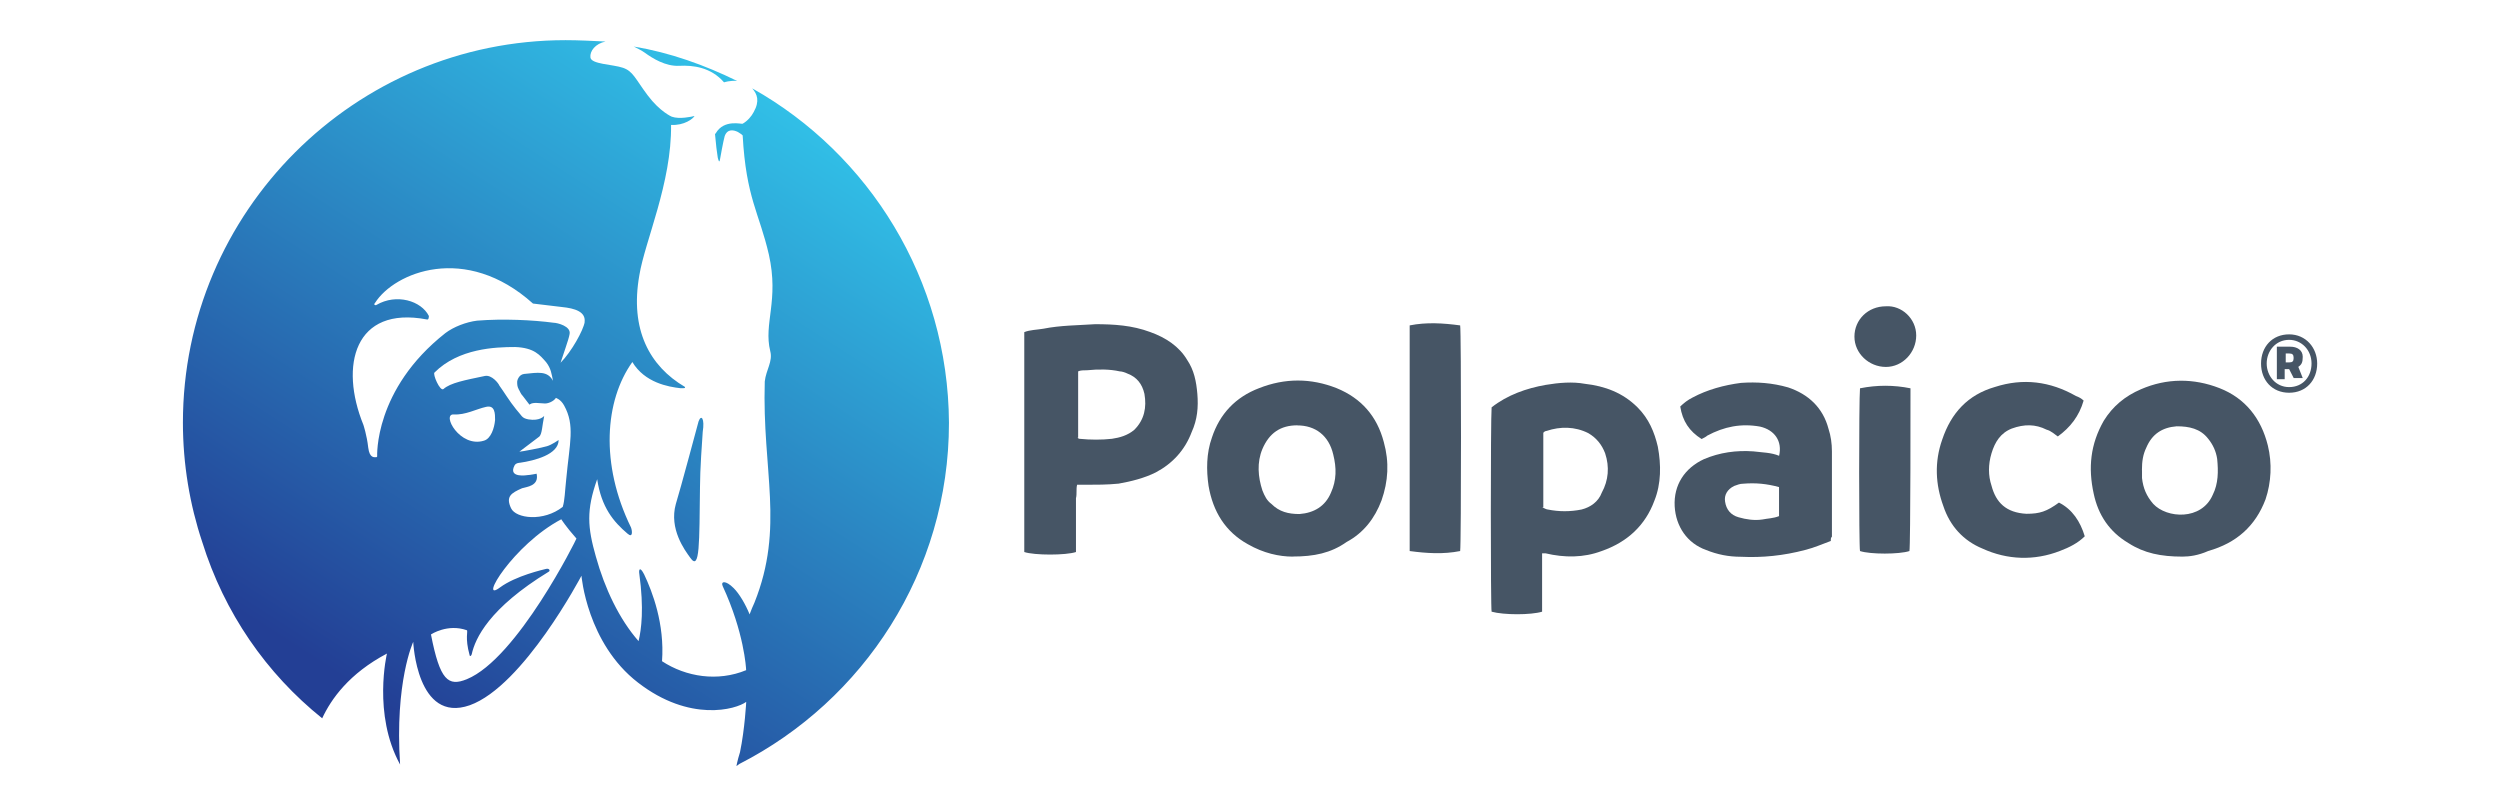
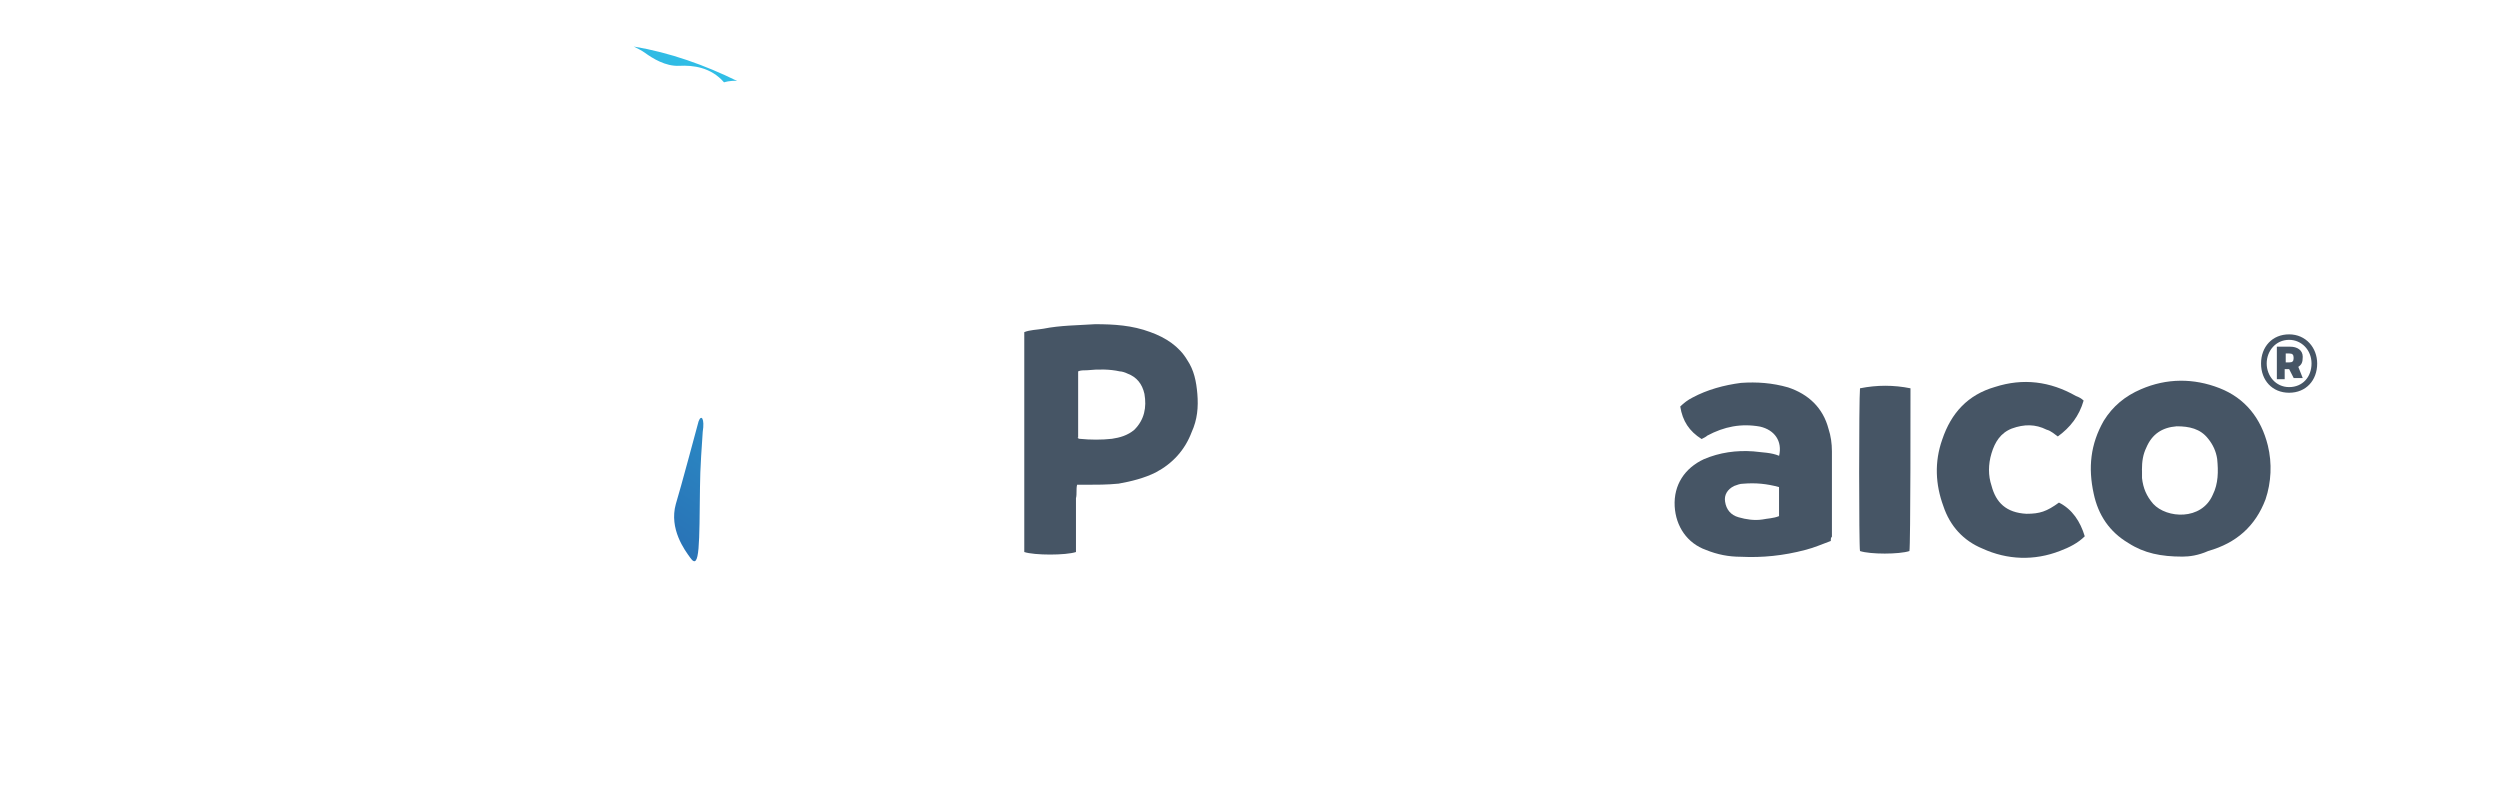
<svg xmlns="http://www.w3.org/2000/svg" xmlns:xlink="http://www.w3.org/1999/xlink" id="Capa_1" viewBox="0 0 310 100">
  <defs>
    <style>.cls-1{fill:#465565;}.cls-2{fill:url(#Degradado_sin_nombre_5-3);}.cls-3{fill:url(#Degradado_sin_nombre_5-2);}.cls-4{fill:url(#Degradado_sin_nombre_5);}</style>
    <linearGradient id="Degradado_sin_nombre_5" x1="96.49" y1="11.48" x2="47.67" y2="87.42" gradientUnits="userSpaceOnUse">
      <stop offset="0" stop-color="#31c1e8" />
      <stop offset="1" stop-color="#233f95" />
    </linearGradient>
    <linearGradient id="Degradado_sin_nombre_5-2" x1="86.74" y1="5.21" x2="37.92" y2="81.15" xlink:href="#Degradado_sin_nombre_5" />
    <linearGradient id="Degradado_sin_nombre_5-3" x1="111.84" y1="21.34" x2="63.02" y2="97.28" xlink:href="#Degradado_sin_nombre_5" />
  </defs>
  <g>
-     <path class="cls-4" d="M93.29,10.98c.6,.68,.94,1.54,.17,2.91-.26,.52-.77,1.11-1.37,1.45-.09,.09-2.31-.6-3.34,1.19l-.09,.09c.09,1.11,.26,2.48,.34,2.91,.09,.34,.17,.68,.26,.34,.09-.52,.43-2.39,.6-2.99,.34-.94,1.11-.77,1.63-.52,.43,.26,.52,.34,.6,.43,.43,7.78,2.05,9.57,3.25,14.78,1.28,5.72-.68,8.54,.17,11.97,.34,1.28-.52,2.31-.68,3.76-.34,11.11,2.48,18.03-1.28,27.43-.09,.17-.52,1.19-.6,1.45-.52-1.28-1.28-2.56-1.97-3.25-1.02-1.02-1.63-.85-1.37-.26,2.65,5.72,2.91,10.17,2.91,10.43-3.51,1.45-7.44,.85-10.43-1.11,.34-4.62-1.2-8.63-2.22-10.77-.52-1.02-.68-.6-.6-.09,.6,4.36,.26,6.92-.09,8.37-2.39-2.73-4.19-6.5-5.3-10.51-1.02-3.59-1.2-5.72,.17-9.57,.52,3.51,2.05,5.3,3.76,6.75,.68,.6,.6-.34,.43-.77-3.84-7.86-3.25-15.72,.17-20.51,1.54,2.56,4.45,3.08,5.99,3.25,.52,0,.6,0,.52-.17-4.36-2.56-6.84-7.09-5.64-13.85,.68-4.19,4.02-11.45,3.93-18.63,1.63,.09,2.74-.77,2.91-1.11-.34,.09-1.88,.43-2.82,.09,0,0-1.45-.6-2.99-2.65-1.54-2.05-1.8-2.99-3.08-3.42s-3.93-.43-4.02-1.28c-.09-.77,.6-1.71,1.88-1.97-1.7-.08-3.33-.17-4.96-.17-26.16,0-47.45,21.28-47.45,47.43,0,5.13,.85,10.17,2.39,14.78,2.74,8.8,7.95,16.32,14.88,21.88,1.11-2.39,3.34-5.55,8.03-8.03,0,0-1.8,7.52,1.63,13.76-.68-10.25,1.63-15.21,1.63-15.21,0,0,.43,10.17,7.01,7.86,6.67-2.39,13.85-16.06,13.85-16.06,0,0,.68,8.37,7.01,13.25,6.41,4.96,12.14,3.34,13.42,2.39,0,0-.17,3.34-.77,6.24-.35,1.11-.43,1.71-.43,1.63v.09c.09-.09,.26-.17,.35-.26,15.39-7.86,25.99-23.85,25.99-42.3-.09-17.78-9.92-33.34-24.37-41.46ZM57.89,84.22c-2.31,.94-3.34,.17-4.45-5.55,0,0,2.05-1.37,4.45-.52,.17,.09-.26,.94,.34,3.08,0,.17,.17,.17,.26-.09,.43-1.97,2.14-5.72,9.57-10.26,.17-.09,.09-.43-.34-.34-.34,.09-3.76,.85-5.73,2.31-2.74,2.05,1.63-5.3,7.61-8.46,0,0,.52,.85,1.88,2.39,0,.09-7.34,14.88-13.59,17.44Zm6.41-35.98c.17,.26,.26,.6,.52,.85,.26,.34,.52,.68,.85,1.11,0-.09,.09-.09,.09-.09,.34-.26,1.28-.09,1.63-.09,.52,.09,1.28-.26,1.54-.68,0,0,.6,.17,1.02,.94,1.37,2.48,.68,4.62,.26,9.15-.17,1.54-.17,2.56-.43,3.42-2.39,1.88-5.81,1.45-6.41,.17-.68-1.45,0-1.88,1.37-2.48,.52-.17,2.14-.26,1.8-1.8,0,0-.85,.17-1.11,.17,0,0-2.48,.43-1.63-1.19,.17-.34,.68-.34,.68-.34,1.8-.26,4.79-1.02,4.79-2.82,0,0-.85,.6-1.45,.77-.52,.17-3.17,.68-3.42,.68l2.48-1.88c.34-.34,.34-1.28,.6-2.56,0,0-.52,.68-1.97,.43-.85-.17-.77-.43-1.54-1.28-.77-.94-1.54-2.22-2.05-2.91-.09-.26-.94-1.37-1.8-1.19-2.48,.52-4.27,.85-5.13,1.62-.43,.34-1.37-1.88-1.11-2.05,2.99-2.99,7.53-3.16,10-3.16,2.39,.09,3.08,1.02,3.84,1.88,.6,.77,.68,1.45,.85,2.31-.68-1.28-1.88-1.02-3.59-.85-.68,.09-.85,.85-.85,.94,0,.34,0,.6,.18,.94Zm-2.91,3.84c-.09,1.02-.52,2.31-1.37,2.56-2.99,.94-5.3-3.34-3.76-3.25,1.45,.09,2.82-.68,4.02-.94,1.11-.25,1.11,.85,1.11,1.63Zm11.11-12.14c-.17,1.02-1.63,3.67-2.99,5.04,.26-.85,1.02-2.91,1.11-3.51,.26-1.02-1.54-1.45-1.97-1.45-2.56-.34-6.24-.52-9.49-.26-1.37,.17-2.91,.77-3.93,1.54-8.89,7-8.46,15.3-8.46,15.3-.09,.17-.09,0-.09,.09-.26,0-.85,.17-1.02-1.19-.17-1.54-.6-2.82-.6-2.82-2.99-7.35-1.11-14.78,7.86-13.07,.26,.09,.26-.34,.26-.43-.94-1.88-4.02-2.82-6.5-1.37-.09,.09-.43,0-.17-.26,2.39-3.76,11.2-7.44,19.58,.09,0,0,2.74,.34,3.59,.43,1.61,.16,2.98,.59,2.81,1.87Z" />
    <path class="cls-3" d="M89.78,10.21s.77-.26,1.63-.17c-4.02-1.97-8.29-3.51-12.82-4.27,.52,.26,1.02,.52,1.37,.77,.94,.68,2.56,1.71,4.27,1.62s3.93,.18,5.55,2.05Z" />
    <path class="cls-2" d="M86.62,52.26s-2.31,8.63-2.82,10.25c-.85,3.08,1.11,5.72,1.8,6.66,1.2,1.71,1.11-1.88,1.2-8.8,0-2.05,.26-5.72,.34-6.83,.26-1.62-.18-2.22-.52-1.28Z" />
  </g>
  <g>
    <path class="cls-1" d="M127.02,41.18c.7-.28,1.54-.28,2.36-.42,2.09-.42,4.32-.42,6.41-.56,2.36,0,4.6,.14,6.83,.97,1.96,.7,3.62,1.81,4.6,3.48,.84,1.25,1.12,2.64,1.25,4.18,.14,1.67,0,3.2-.7,4.74-.84,2.23-2.36,3.9-4.46,5.01-1.39,.7-3.06,1.12-4.6,1.39-1.39,.14-2.78,.14-4.18,.14h-.97c-.14,.55,0,1.12-.14,1.67v6.67c-1.25,.42-5.16,.42-6.41,0v-27.27h.01Zm6.54,13.09c.14,0,.14,.14,.28,.14,1.39,.14,2.78,.14,4.04,0,.97-.14,1.96-.42,2.78-1.12,1.25-1.25,1.54-2.78,1.25-4.45-.28-1.25-.97-2.09-2.09-2.51-.28-.14-.7-.28-.97-.28-1.25-.28-2.65-.28-4.04-.14-.42,0-.84,0-1.12,.14v8.22h-.13Z" />
-     <path class="cls-1" d="M184.96,50.51c1.96-1.54,4.32-2.36,6.68-2.78,1.67-.28,3.35-.42,4.87-.14,2.51,.28,4.74,1.12,6.55,2.93,1.39,1.39,2.09,3.06,2.51,4.87,.42,2.23,.42,4.6-.42,6.68-1.12,3.06-3.35,5.15-6.55,6.26-2.23,.84-4.6,.84-6.96,.28h-.42v7.24c-1.39,.42-4.74,.42-6.26,0-.13-.27-.13-23.94,0-25.33Zm6.27,12.39c.28,.14,.55,.28,.7,.28,1.39,.28,2.78,.28,4.18,0,1.12-.28,2.09-.97,2.51-2.09,.84-1.54,.97-3.2,.42-4.87-.42-1.12-1.12-1.94-2.09-2.51-1.67-.84-3.48-.84-5.16-.28-.14,0-.42,.14-.42,.28v9.19h-.13Z" />
    <path class="cls-1" d="M270.62,69.02c-2.65,0-4.74-.42-6.68-1.67-2.36-1.39-3.76-3.48-4.32-6.13-.7-3.2-.42-6.13,1.25-9.05,1.12-1.81,2.65-3.06,4.6-3.9,3.2-1.39,6.55-1.39,9.75-.14,3.2,1.25,5.16,3.76,5.99,7.1,.55,2.23,.42,4.6-.28,6.68-1.26,3.34-3.62,5.42-7.1,6.41-1.25,.56-2.36,.7-3.2,.7Zm-5.01-10.71v.97c.14,1.25,.55,2.23,1.39,3.2,1.67,1.81,5.99,2.09,7.38-1.12,.7-1.39,.7-2.93,.55-4.45-.14-.97-.55-1.81-1.12-2.51-.97-1.25-2.36-1.54-3.9-1.54-1.81,.14-3.06,.97-3.77,2.65-.4,.83-.54,1.67-.54,2.78Z" />
-     <path class="cls-1" d="M160.3,69.02c-1.67,0-3.62-.42-5.57-1.54-2.78-1.54-4.32-4.03-4.87-7.24-.28-1.94-.28-4.03,.42-5.99,.97-2.93,2.93-5.01,5.85-6.12,3.2-1.26,6.41-1.26,9.61,0,3.06,1.25,5.01,3.48,5.85,6.68,.7,2.51,.55,4.87-.28,7.24-.84,2.23-2.23,4.03-4.32,5.15-1.97,1.39-4.05,1.81-6.7,1.81Zm.56-16.28c-2.09,0-3.48,.97-4.32,2.93-.7,1.67-.55,3.48,0,5.15,.28,.7,.55,1.25,1.12,1.67,.97,.97,2.09,1.25,3.48,1.25,1.81-.14,3.2-.97,3.9-2.65,.7-1.54,.7-3.06,.28-4.74-.55-2.35-2.22-3.6-4.45-3.6Z" />
    <path class="cls-1" d="M227.02,67.08c-1.12,.42-2.09,.84-3.2,1.12-2.65,.7-5.29,.97-7.94,.84-1.54,0-2.93-.28-4.32-.84-2.36-.84-3.76-2.93-3.9-5.42-.14-2.65,1.25-4.74,3.62-5.84,1.96-.84,4.04-1.12,6.13-.97,1.12,.14,2.23,.14,3.2,.55,.42-1.81-.55-3.2-2.36-3.62-2.36-.42-4.46,0-6.55,1.12-.14,.14-.42,.28-.7,.42-1.54-.97-2.36-2.23-2.65-4.03,.42-.42,.97-.84,1.54-1.12,1.81-.97,3.9-1.54,5.99-1.81,1.96-.14,3.9,0,5.85,.56,2.51,.84,4.32,2.51,5.01,5.15,.28,.84,.42,1.81,.42,2.78v10.58c-.14,.12-.14,.27-.14,.54Zm-6.41-6.68c-1.54-.42-2.93-.55-4.46-.42-.42,0-.7,.14-1.12,.28-.84,.42-1.25,1.12-1.12,1.94,.14,.97,.7,1.67,1.67,1.94,.97,.28,1.96,.42,2.93,.28,.7-.14,1.39-.14,2.09-.42v-3.6h.01Z" />
    <path class="cls-1" d="M258.37,49.67c-.56,1.94-1.67,3.34-3.2,4.45-.42-.28-.84-.7-1.39-.84-1.39-.7-2.78-.7-4.32-.14-1.39,.55-2.09,1.67-2.51,3.06-.42,1.39-.42,2.78,0,4.03,.55,2.09,1.81,3.34,4.32,3.48,1.67,0,2.51-.28,4.04-1.39,1.67,.84,2.65,2.36,3.2,4.18-.84,.84-1.94,1.39-3.06,1.81-3.2,1.25-6.55,1.12-9.61-.28-2.36-.97-4.04-2.78-4.87-5.29-.97-2.65-1.12-5.43-.14-8.22,1.12-3.34,3.2-5.57,6.55-6.54,3.48-1.12,6.83-.7,10.03,1.12,.4,.15,.67,.3,.96,.57Z" />
-     <path class="cls-1" d="M181.06,68.33c-2.09,.42-4.18,.28-6.26,0v-27.98c2.09-.42,4.18-.28,6.26,0,.14,.55,.14,27.15,0,27.98Z" />
    <path class="cls-1" d="M236.77,68.33c-1.26,.42-4.87,.42-6.13,0-.14-.55-.14-18.79,0-20.18,2.09-.42,4.18-.42,6.26,0,.01,.55,.01,19.49-.13,20.18Z" />
-     <path class="cls-1" d="M237.61,41.6c0,2.09-1.67,3.9-3.76,3.9s-3.9-1.67-3.9-3.76,1.67-3.76,3.9-3.76c1.94-.14,3.76,1.52,3.76,3.61Z" />
    <path class="cls-1" d="M283.85,41.46c2.09,0,3.48,1.67,3.48,3.62,0,2.09-1.39,3.62-3.48,3.62s-3.48-1.54-3.48-3.62,1.39-3.62,3.48-3.62Zm0,6.54c1.67,0,2.78-1.25,2.78-2.93s-1.25-2.93-2.78-2.93c-1.67,0-2.78,1.39-2.78,2.93s1.12,2.93,2.78,2.93Zm0-2.23h-.55v1.25h-.97v-4.03h1.67c.84,0,1.54,.42,1.54,1.25,0,.7-.14,.97-.55,1.25l.55,1.39h-1.12l-.56-1.1Zm-.55-.83h.55c.42,0,.56-.14,.56-.55s-.14-.56-.56-.56h-.42v1.12h-.13Z" />
  </g>
</svg>